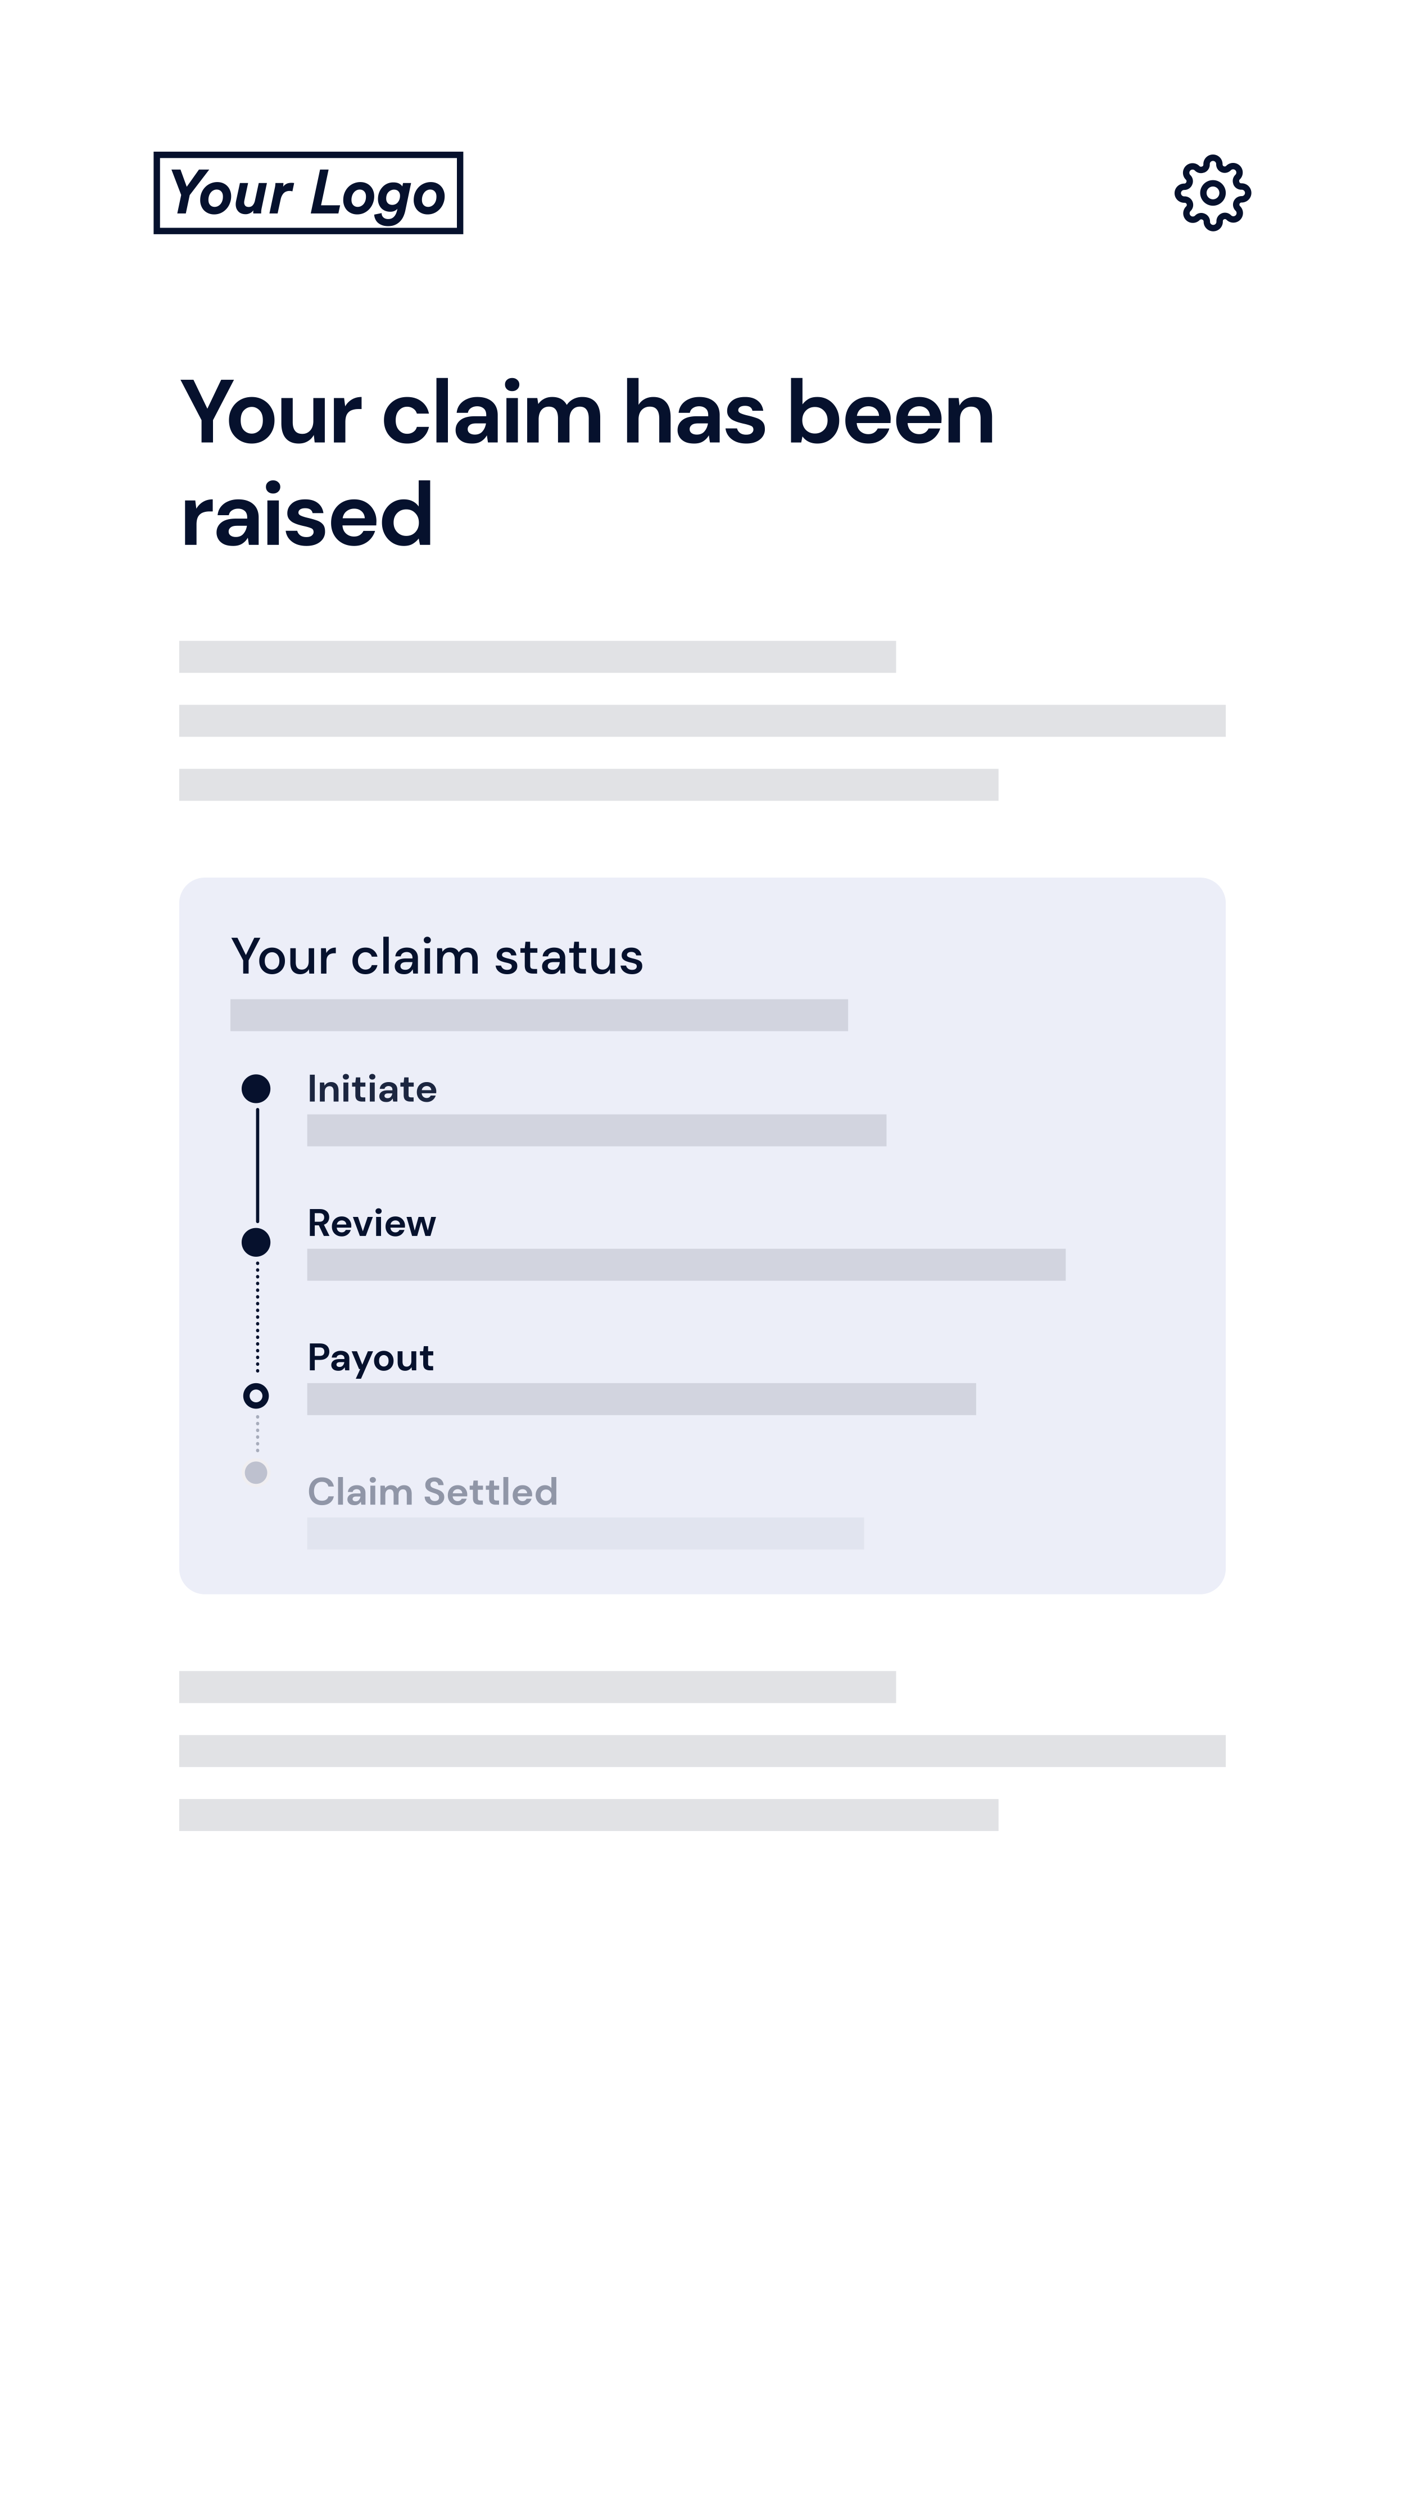
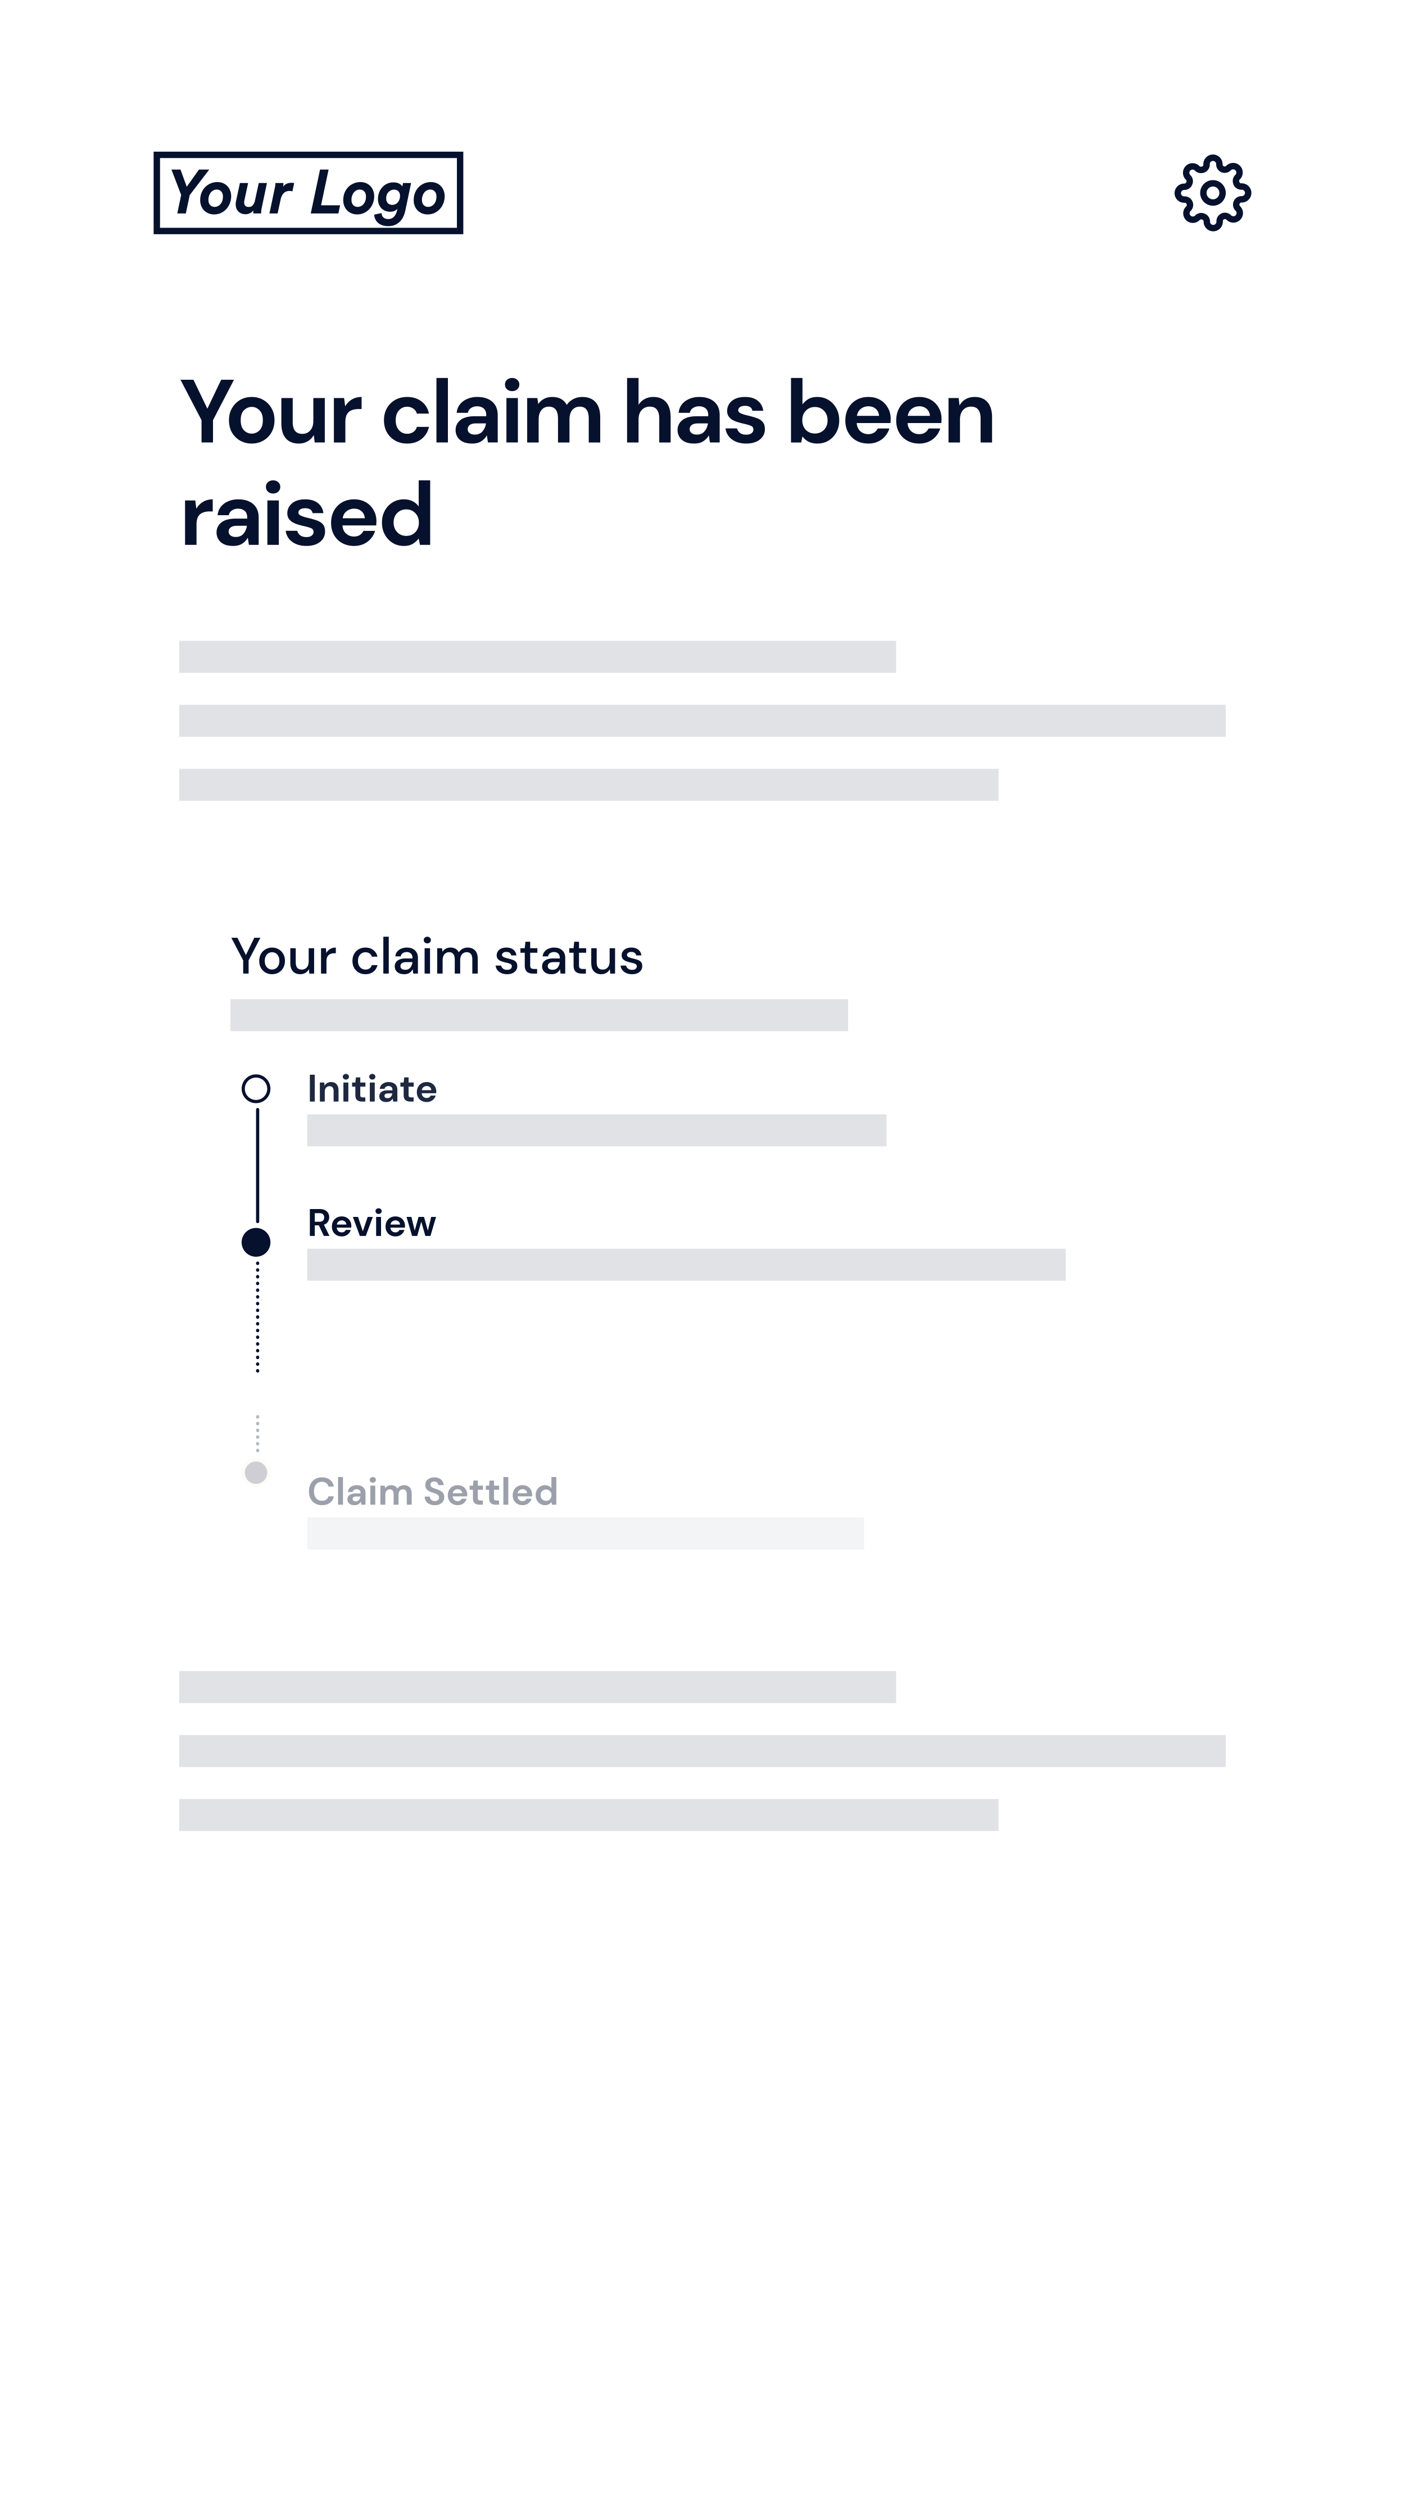
<svg xmlns="http://www.w3.org/2000/svg" width="439" height="781" fill="none">
  <g filter="url(#a)">
    <g clip-path="url(#b)">
      <rect width="391" height="732" x="24" y="20.297" fill="#fff" rx="24" />
      <path fill="#fff" d="M32 28.297h375v56H32z" />
      <path stroke="#06112D" stroke-width="2" d="M49 44.398h94.762v23.803H49z" />
      <path fill="#06112D" d="M53.57 49h2.826l1.954 5.38L62.163 49h3.212l-6.096 7.973-1.219 5.748h-2.67l1.219-5.786L53.57 49zm14.13 6.25a2.13 2.13 0 0 0-1.026.252c-.31.155-.58.381-.813.678a3.108 3.108 0 0 0-.542 1.025 3.956 3.956 0 0 0-.193 1.258c0 .697.18 1.239.542 1.626.36.387.832.58 1.412.58.297 0 .6-.064.91-.193a2.68 2.68 0 0 0 .832-.6 3.2 3.2 0 0 0 .6-1.006c.155-.413.232-.89.232-1.432 0-.697-.18-1.233-.542-1.607-.348-.387-.819-.58-1.412-.58zm4.528 2.09a5.88 5.88 0 0 1-.406 2.188 5.458 5.458 0 0 1-1.103 1.8 5.234 5.234 0 0 1-1.684 1.238 5.032 5.032 0 0 1-2.129.445 4.524 4.524 0 0 1-1.8-.348c-.541-.232-1-.542-1.374-.93-.374-.4-.664-.87-.87-1.412a4.85 4.85 0 0 1-.31-1.742c0-.838.135-1.606.406-2.303a5.485 5.485 0 0 1 1.142-1.78 5.128 5.128 0 0 1 1.703-1.161 5.221 5.221 0 0 1 2.09-.426c.671 0 1.277.116 1.82.349.541.232.993.548 1.354.948.374.387.658.851.852 1.393.206.542.31 1.123.31 1.742zm5.295-4.14-1.103 5.147c-.09.4-.136.703-.136.91 0 .425.116.774.349 1.045.232.258.593.387 1.083.387.542 0 .968-.187 1.278-.561.322-.387.541-.852.658-1.394l1.2-5.535h2.554l-1.587 7.587c-.077.348-.135.664-.174.948-.026.27-.039.529-.039.774v.213h-2.458a1.087 1.087 0 0 1-.019-.213v-.426c0-.09.006-.206.02-.348-.259.4-.613.703-1.065.91-.439.206-.877.31-1.316.31-.503 0-.955-.078-1.355-.233a2.579 2.579 0 0 1-.967-.658 3.072 3.072 0 0 1-.6-.987 3.777 3.777 0 0 1-.194-1.239c0-.18.013-.374.039-.58.026-.207.078-.484.155-.832l1.122-5.225h2.555zm13.844 2.612a5.944 5.944 0 0 0-.464-.097 2.794 2.794 0 0 0-1.316.097c-.284.077-.549.22-.794.426-.232.193-.445.464-.638.813-.194.335-.349.76-.465 1.277l-.948 4.393h-2.555l1.665-7.896c.103-.452.161-.82.174-1.103.026-.284.039-.458.039-.523h2.496c0 .09-.006.265-.02.523a3.221 3.221 0 0 1-.096.658 3.055 3.055 0 0 1 1.006-.89c.413-.233.962-.349 1.645-.349.168 0 .316.007.445.02.142.013.265.032.368.058l-.542 2.593zm5.732 6.908L100 49h2.671l-2.361 11.166h5.961l-.542 2.555h-8.632zm15.296-7.47c-.374 0-.716.085-1.025.252-.31.155-.581.381-.813.678a3.112 3.112 0 0 0-.542 1.025 3.956 3.956 0 0 0-.194 1.258c0 .697.181 1.239.542 1.626.362.387.833.58 1.413.58.297 0 .6-.064.91-.193a2.69 2.69 0 0 0 .832-.6 3.2 3.2 0 0 0 .6-1.006c.155-.413.232-.89.232-1.432 0-.697-.181-1.233-.542-1.607-.348-.387-.819-.58-1.413-.58zm4.529 2.09a5.88 5.88 0 0 1-.407 2.188 5.448 5.448 0 0 1-1.103 1.8 5.227 5.227 0 0 1-1.683 1.238 5.033 5.033 0 0 1-2.129.445 4.525 4.525 0 0 1-1.8-.348c-.542-.232-1-.542-1.374-.93-.374-.4-.664-.87-.871-1.412a4.86 4.86 0 0 1-.309-1.742c0-.838.135-1.606.406-2.303a5.476 5.476 0 0 1 1.142-1.78 5.125 5.125 0 0 1 1.703-1.161 5.219 5.219 0 0 1 2.09-.426c.671 0 1.277.116 1.819.349.542.232.993.548 1.355.948.374.387.658.851.851 1.393.207.542.31 1.123.31 1.742zm8.062-.193c0-.529-.161-.974-.484-1.335-.322-.361-.78-.542-1.374-.542-.348 0-.671.071-.968.213-.296.13-.561.316-.793.561a2.534 2.534 0 0 0-.523.871 3.66 3.66 0 0 0-.174 1.161c0 .58.168 1.052.503 1.413.336.361.807.542 1.413.542.323 0 .632-.065.929-.194.297-.129.548-.316.755-.56a3.02 3.02 0 0 0 .522-.91c.129-.362.194-.768.194-1.22zm-5.748 5.458c0 .245.039.477.116.696.091.233.22.433.387.6.168.168.381.303.639.407.258.103.561.155.91.155.735 0 1.322-.226 1.761-.678.451-.438.78-1.077.987-1.916l.154-.638c-.18.245-.464.464-.851.658-.387.193-.852.29-1.393.29a4.246 4.246 0 0 1-1.607-.29 3.726 3.726 0 0 1-1.219-.833 4.004 4.004 0 0 1-.755-1.257c-.18-.478-.271-1-.271-1.568 0-.722.117-1.4.349-2.032a5.12 5.12 0 0 1 1.006-1.664 4.62 4.62 0 0 1 1.51-1.123 4.6 4.6 0 0 1 1.935-.406c.761 0 1.374.129 1.838.387.465.258.787.555.968.89l.232-1.084h2.516l-1.819 8.69a8.808 8.808 0 0 1-.619 1.838 5.327 5.327 0 0 1-1.065 1.529 4.9 4.9 0 0 1-1.567 1.045c-.607.258-1.31.387-2.11.387-.735 0-1.38-.11-1.935-.329a3.952 3.952 0 0 1-1.355-.832 3.357 3.357 0 0 1-.774-1.18 3.259 3.259 0 0 1-.271-1.278l2.303-.464zm15.174-7.355c-.374 0-.716.085-1.025.252-.31.155-.581.381-.813.678a3.112 3.112 0 0 0-.542 1.025 3.956 3.956 0 0 0-.193 1.258c0 .697.18 1.239.541 1.626.362.387.833.58 1.413.58.297 0 .6-.064.91-.193a2.69 2.69 0 0 0 .832-.6 3.2 3.2 0 0 0 .6-1.006c.155-.413.232-.89.232-1.432 0-.697-.181-1.233-.542-1.607-.348-.387-.819-.58-1.413-.58zm4.529 2.09a5.9 5.9 0 0 1-.406 2.188 5.467 5.467 0 0 1-1.104 1.8 5.227 5.227 0 0 1-1.683 1.238 5.033 5.033 0 0 1-2.129.445 4.525 4.525 0 0 1-1.8-.348c-.542-.232-1-.542-1.374-.93-.374-.4-.664-.87-.871-1.412a4.86 4.86 0 0 1-.309-1.742c0-.838.135-1.606.406-2.303a5.492 5.492 0 0 1 1.142-1.78 5.125 5.125 0 0 1 1.703-1.161 5.222 5.222 0 0 1 2.09-.426c.671 0 1.277.116 1.819.349a3.82 3.82 0 0 1 1.355.948c.374.387.658.851.851 1.393.207.542.31 1.123.31 1.742z" />
      <g fill="#06112D" fill-rule="evenodd" clip-path="url(#c)" clip-rule="evenodd">
        <path d="M379 54.297a2 2 0 1 0 0 4 2 2 0 0 0 0-4zm-4 2a4 4 0 1 1 8 0 4 4 0 0 1-8 0z" />
        <path d="M379 46.297a.999.999 0 0 0-1 1v.174a2.645 2.645 0 0 1-1.606 2.425c-.085.036-.174.06-.264.072a2.65 2.65 0 0 1-2.729-.606l-.008-.008-.06-.06a1.01 1.01 0 0 0-.708-.294 1 1 0 0 0-.707.294h-.001a.993.993 0 0 0-.294.708.995.995 0 0 0 .294.708l.068.068a2.656 2.656 0 0 1 .542 2.894 2.646 2.646 0 0 1-2.414 1.705H370a.999.999 0 1 0 0 2h.174a2.65 2.65 0 0 1 2.423 1.601 2.652 2.652 0 0 1-.532 2.918l-.008.008-.06.06a.996.996 0 0 0-.217 1.09c.05.122.124.232.217.325l.001.001a.993.993 0 0 0 1.09.217.993.993 0 0 0 .324-.217l.069-.068a2.647 2.647 0 0 1 2.894-.543 2.652 2.652 0 0 1 1.705 2.414v.114a.998.998 0 0 0 1.707.707.998.998 0 0 0 .293-.707v-.174a2.645 2.645 0 0 1 1.601-2.423 2.651 2.651 0 0 1 2.918.532l.008.008.06.06a1.01 1.01 0 0 0 .708.293 1 1 0 0 0 .708-.293.995.995 0 0 0 .217-1.091.993.993 0 0 0-.217-.325l-.068-.068a2.656 2.656 0 0 1-.532-2.918 2.653 2.653 0 0 1 2.423-1.601H388a1 1 0 1 0 0-2h-.174a2.651 2.651 0 0 1-2.425-1.606 1.015 1.015 0 0 1-.073-.265 2.652 2.652 0 0 1 .607-2.728l.008-.008.06-.06a.996.996 0 0 0 .217-1.091.993.993 0 0 0-.217-.325h-.001a.994.994 0 0 0-1.09-.218c-.121.05-.232.125-.325.218l-.068.068a2.647 2.647 0 0 1-2.918.532A2.646 2.646 0 0 1 380 47.39v-.094a.998.998 0 0 0-1-1zm7.4 13 .915.404a.647.647 0 0 0 .127.713l.055.055a3.015 3.015 0 0 1 .88 2.123 3 3 0 0 1-.88 2.122l-.707-.707.708.707a3.008 3.008 0 0 1-2.123.88 3.002 3.002 0 0 1-2.122-.88l-.055-.055a.651.651 0 0 0-.714-.127l-.01.004a.647.647 0 0 0-.394.593v.168a2.999 2.999 0 0 1-5.121 2.121 2.999 2.999 0 0 1-.879-2.121v-.076a.653.653 0 0 0-.425-.586 1.21 1.21 0 0 1-.059-.023.65.65 0 0 0-.714.127l-.055.055s.001 0 0 0a2.995 2.995 0 0 1-3.271.65 3.007 3.007 0 0 1-1.853-2.772 3 3 0 0 1 .88-2.123l.055-.054a.653.653 0 0 0 .127-.714l-.004-.01a.65.65 0 0 0-.594-.394H370a2.998 2.998 0 0 1-3-3 2.999 2.999 0 0 1 3-3h.076a.653.653 0 0 0 .585-.425l.024-.059a.647.647 0 0 0-.127-.714l-.055-.055a2.999 2.999 0 0 1 0-4.244 2.992 2.992 0 0 1 2.122-.88 3 3 0 0 1 2.122.88l.055.055a.651.651 0 0 0 .714.127c.064-.028.131-.05.199-.064a.647.647 0 0 0 .285-.534v-.167a2.999 2.999 0 0 1 5.121-2.121c.563.562.879 1.325.879 2.12v.088a.65.65 0 0 0 .394.594l.01.004a.649.649 0 0 0 .714-.127l.054-.055a3.007 3.007 0 0 1 3.272-.651 2.996 2.996 0 0 1 .973 4.895l-.055.055a.652.652 0 0 0-.127.714 1 1 0 0 1 .064.199.643.643 0 0 0 .534.285H388a2.997 2.997 0 0 1 3 3 2.999 2.999 0 0 1-3 3h-.087a.648.648 0 0 0-.594.394l-.919-.394z" />
      </g>
      <path fill="#06112D" d="M62.972 134.297v-6.972l-6.58-12.628h4.06l4.34 9.044 4.312-9.044h4.004l-6.552 12.628v6.972h-3.584zm15.684.336c-1.344 0-2.558-.308-3.64-.924a6.948 6.948 0 0 1-2.548-2.548c-.616-1.101-.924-2.371-.924-3.808 0-1.437.317-2.697.952-3.78a6.892 6.892 0 0 1 2.548-2.576c1.082-.616 2.296-.924 3.64-.924 1.325 0 2.52.308 3.584.924a6.63 6.63 0 0 1 2.548 2.576c.634 1.083.952 2.343.952 3.78 0 1.437-.318 2.707-.952 3.808a6.68 6.68 0 0 1-2.548 2.548c-1.083.616-2.287.924-3.612.924zm0-3.108c.933 0 1.745-.345 2.436-1.036.69-.709 1.036-1.755 1.036-3.136 0-1.381-.346-2.417-1.036-3.108-.69-.709-1.494-1.064-2.408-1.064-.952 0-1.774.355-2.464 1.064-.672.691-1.008 1.727-1.008 3.108s.336 2.427 1.008 3.136c.69.691 1.502 1.036 2.436 1.036zm14.684 3.108c-1.736 0-3.08-.541-4.032-1.624-.933-1.083-1.4-2.669-1.4-4.76v-7.84h3.556v7.504c0 1.195.243 2.109.728 2.744.486.635 1.25.952 2.296.952.99 0 1.802-.355 2.436-1.064.653-.709.98-1.699.98-2.968v-7.168h3.584v13.888h-3.164l-.28-2.352a4.856 4.856 0 0 1-1.876 1.96c-.803.485-1.745.728-2.828.728zm10.987-.336v-13.888h3.192l.336 2.604a5.746 5.746 0 0 1 2.044-2.128c.878-.541 1.904-.812 3.08-.812v3.78h-1.008c-.784 0-1.484.121-2.1.364-.616.243-1.101.663-1.456 1.26-.336.597-.504 1.428-.504 2.492v6.328h-3.584zm22.898.336c-1.419 0-2.67-.308-3.752-.924a6.822 6.822 0 0 1-2.576-2.576c-.616-1.101-.924-2.361-.924-3.78 0-1.419.308-2.679.924-3.78a6.822 6.822 0 0 1 2.576-2.576c1.082-.616 2.333-.924 3.752-.924 1.773 0 3.266.467 4.48 1.4 1.213.915 1.988 2.184 2.324 3.808h-3.78c-.187-.672-.56-1.195-1.12-1.568-.542-.392-1.186-.588-1.932-.588-.99 0-1.83.373-2.52 1.12-.691.747-1.036 1.783-1.036 3.108 0 1.325.345 2.361 1.036 3.108.69.747 1.53 1.12 2.52 1.12.746 0 1.39-.187 1.932-.56.56-.373.933-.905 1.12-1.596h3.78c-.336 1.568-1.111 2.828-2.324 3.78-1.214.952-2.707 1.428-4.48 1.428zm9.145-.336v-20.16h3.584v20.16h-3.584zm11.194.336c-1.195 0-2.175-.187-2.94-.56-.765-.392-1.335-.905-1.708-1.54a4.07 4.07 0 0 1-.56-2.1c0-1.288.504-2.333 1.512-3.136 1.008-.803 2.52-1.204 4.536-1.204h3.528v-.336c0-.952-.271-1.652-.812-2.1-.541-.448-1.213-.672-2.016-.672-.728 0-1.363.177-1.904.532-.541.336-.877.84-1.008 1.512h-3.5c.093-1.008.429-1.885 1.008-2.632.597-.747 1.363-1.316 2.296-1.708.933-.411 1.979-.616 3.136-.616 1.979 0 3.537.495 4.676 1.484 1.139.989 1.708 2.389 1.708 4.2v8.54h-3.052l-.336-2.24a5.13 5.13 0 0 1-1.736 1.848c-.728.485-1.671.728-2.828.728zm.812-2.8c1.027 0 1.82-.336 2.38-1.008.579-.672.943-1.503 1.092-2.492h-3.052c-.952 0-1.633.177-2.044.532-.411.336-.616.756-.616 1.26 0 .541.205.961.616 1.26.411.299.952.448 1.624.448zm11.652-13.58c-.653 0-1.195-.196-1.624-.588-.411-.392-.616-.887-.616-1.484s.205-1.083.616-1.456c.429-.392.971-.588 1.624-.588.653 0 1.185.196 1.596.588.429.373.644.859.644 1.456s-.215 1.092-.644 1.484c-.411.392-.943.588-1.596.588zm-1.792 16.044v-13.888h3.584v13.888h-3.584zm6.485 0v-13.888h3.164l.308 1.876a4.844 4.844 0 0 1 1.764-1.596c.747-.411 1.605-.616 2.576-.616 2.147 0 3.668.831 4.564 2.492a5.426 5.426 0 0 1 2.016-1.82 5.963 5.963 0 0 1 2.8-.672c1.811 0 3.201.541 4.172 1.624.971 1.083 1.456 2.669 1.456 4.76v7.84h-3.584v-7.504c0-1.195-.233-2.109-.7-2.744-.448-.635-1.148-.952-2.1-.952-.971 0-1.755.355-2.352 1.064-.579.709-.868 1.699-.868 2.968v7.168h-3.584v-7.504c0-1.195-.233-2.109-.7-2.744-.467-.635-1.185-.952-2.156-.952-.952 0-1.727.355-2.324 1.064-.579.709-.868 1.699-.868 2.968v7.168h-3.584zm31.214 0v-20.16h3.584v8.4a4.944 4.944 0 0 1 1.876-1.792c.803-.448 1.718-.672 2.744-.672 1.718 0 3.043.541 3.976 1.624.952 1.083 1.428 2.669 1.428 4.76v7.84h-3.556v-7.504c0-1.195-.242-2.109-.728-2.744-.466-.635-1.213-.952-2.24-.952-1.008 0-1.848.355-2.52 1.064-.653.709-.98 1.699-.98 2.968v7.168h-3.584zm20.984.336c-1.195 0-2.175-.187-2.94-.56-.766-.392-1.335-.905-1.708-1.54a4.061 4.061 0 0 1-.56-2.1c0-1.288.504-2.333 1.512-3.136 1.008-.803 2.52-1.204 4.536-1.204h3.528v-.336c0-.952-.271-1.652-.812-2.1-.542-.448-1.214-.672-2.016-.672-.728 0-1.363.177-1.904.532-.542.336-.878.84-1.008 1.512h-3.5c.093-1.008.429-1.885 1.008-2.632.597-.747 1.362-1.316 2.296-1.708.933-.411 1.978-.616 3.136-.616 1.978 0 3.537.495 4.676 1.484 1.138.989 1.708 2.389 1.708 4.2v8.54h-3.052l-.336-2.24a5.138 5.138 0 0 1-1.736 1.848c-.728.485-1.671.728-2.828.728zm.812-2.8c1.026 0 1.82-.336 2.38-1.008.578-.672.942-1.503 1.092-2.492h-3.052c-.952 0-1.634.177-2.044.532-.411.336-.616.756-.616 1.26 0 .541.205.961.616 1.26.41.299.952.448 1.624.448zm15.46 2.8c-1.232 0-2.315-.196-3.248-.588-.934-.411-1.68-.971-2.24-1.68a4.823 4.823 0 0 1-1.008-2.464h3.612c.112.541.41 1.008.896 1.4.504.373 1.148.56 1.932.56s1.353-.159 1.708-.476c.373-.317.56-.681.56-1.092 0-.597-.262-.999-.784-1.204-.523-.224-1.251-.439-2.184-.644a23.778 23.778 0 0 1-1.82-.476 9.351 9.351 0 0 1-1.708-.7 3.958 3.958 0 0 1-1.232-1.12c-.318-.467-.476-1.036-.476-1.708 0-1.232.485-2.268 1.456-3.108.989-.84 2.37-1.26 4.144-1.26 1.642 0 2.949.383 3.92 1.148.989.765 1.577 1.82 1.764 3.164h-3.388c-.206-1.027-.98-1.54-2.324-1.54-.672 0-1.195.131-1.568.392-.355.261-.532.588-.532.98 0 .411.27.737.812.98.541.243 1.26.467 2.156.672.97.224 1.857.476 2.66.756.821.261 1.474.663 1.96 1.204.485.523.728 1.279.728 2.268a3.909 3.909 0 0 1-.672 2.324c-.467.691-1.139 1.232-2.016 1.624-.878.392-1.914.588-3.108.588zm22.195 0c-1.046 0-1.96-.196-2.744-.588a4.946 4.946 0 0 1-1.904-1.652l-.392 1.904h-3.192v-20.16h3.584v8.26c.448-.616 1.036-1.157 1.764-1.624.746-.467 1.708-.7 2.884-.7 1.306 0 2.473.317 3.5.952 1.026.635 1.838 1.503 2.436 2.604.597 1.101.896 2.352.896 3.752s-.299 2.651-.896 3.752a6.887 6.887 0 0 1-2.436 2.576c-1.027.616-2.194.924-3.5.924zm-.756-3.136c1.138 0 2.081-.383 2.828-1.148.746-.765 1.12-1.755 1.12-2.968s-.374-2.212-1.12-2.996c-.747-.784-1.69-1.176-2.828-1.176-1.158 0-2.11.392-2.856 1.176-.728.765-1.092 1.755-1.092 2.968s.364 2.212 1.092 2.996c.746.765 1.698 1.148 2.856 1.148zm16.697 3.136c-1.4 0-2.641-.299-3.724-.896a6.485 6.485 0 0 1-2.548-2.52c-.616-1.083-.924-2.333-.924-3.752 0-1.437.299-2.716.896-3.836.616-1.12 1.456-1.988 2.52-2.604 1.083-.635 2.352-.952 3.808-.952 1.363 0 2.567.299 3.612.896a6.3 6.3 0 0 1 2.436 2.464c.598 1.027.896 2.175.896 3.444 0 .205-.009.42-.028.644 0 .224-.009.457-.028.7h-10.556c.075 1.083.448 1.932 1.12 2.548.691.616 1.522.924 2.492.924.728 0 1.335-.159 1.82-.476a3.09 3.09 0 0 0 1.12-1.288h3.64c-.261.877-.7 1.68-1.316 2.408a6.332 6.332 0 0 1-2.24 1.68c-.877.411-1.876.616-2.996.616zm.028-11.648c-.877 0-1.652.252-2.324.756-.672.485-1.101 1.232-1.288 2.24h6.916c-.056-.915-.392-1.643-1.008-2.184-.616-.541-1.381-.812-2.296-.812zm15.867 11.648c-1.4 0-2.642-.299-3.724-.896a6.478 6.478 0 0 1-2.548-2.52c-.616-1.083-.924-2.333-.924-3.752 0-1.437.298-2.716.896-3.836.616-1.12 1.456-1.988 2.52-2.604 1.082-.635 2.352-.952 3.808-.952 1.362 0 2.566.299 3.612.896a6.312 6.312 0 0 1 2.436 2.464c.597 1.027.896 2.175.896 3.444 0 .205-.01.42-.028.644 0 .224-.01.457-.028.7h-10.556c.074 1.083.448 1.932 1.12 2.548.69.616 1.521.924 2.492.924.728 0 1.334-.159 1.82-.476a3.097 3.097 0 0 0 1.12-1.288h3.64a6.64 6.64 0 0 1-1.316 2.408 6.34 6.34 0 0 1-2.24 1.68c-.878.411-1.876.616-2.996.616zm.028-11.648c-.878 0-1.652.252-2.324.756-.672.485-1.102 1.232-1.288 2.24h6.916c-.056-.915-.392-1.643-1.008-2.184-.616-.541-1.382-.812-2.296-.812zm9.118 11.312v-13.888h3.164l.28 2.352a4.907 4.907 0 0 1 1.848-1.96c.821-.485 1.783-.728 2.884-.728 1.717 0 3.052.541 4.004 1.624.952 1.083 1.428 2.669 1.428 4.76v7.84h-3.584v-7.504c0-1.195-.243-2.109-.728-2.744-.485-.635-1.241-.952-2.268-.952-1.008 0-1.839.355-2.492 1.064-.635.709-.952 1.699-.952 2.968v7.168h-3.584zm-238.548 32v-13.888h3.192l.336 2.604a5.74 5.74 0 0 1 2.044-2.128c.877-.541 1.904-.812 3.08-.812v3.78h-1.008c-.784 0-1.484.121-2.1.364a2.899 2.899 0 0 0-1.456 1.26c-.336.597-.504 1.428-.504 2.492v6.328H57.82zm15.05.336c-1.195 0-2.175-.187-2.94-.56-.766-.392-1.335-.905-1.708-1.54a4.067 4.067 0 0 1-.56-2.1c0-1.288.504-2.333 1.512-3.136 1.008-.803 2.52-1.204 4.536-1.204h3.528v-.336c0-.952-.271-1.652-.812-2.1-.542-.448-1.214-.672-2.016-.672-.728 0-1.363.177-1.904.532-.542.336-.878.84-1.008 1.512h-3.5c.093-1.008.429-1.885 1.008-2.632.597-.747 1.362-1.316 2.296-1.708.933-.411 1.978-.616 3.136-.616 1.978 0 3.537.495 4.676 1.484 1.138.989 1.708 2.389 1.708 4.2v8.54H77.77l-.336-2.24a5.13 5.13 0 0 1-1.736 1.848c-.728.485-1.671.728-2.828.728zm.812-2.8c1.026 0 1.82-.336 2.38-1.008.578-.672.942-1.503 1.092-2.492h-3.052c-.952 0-1.634.177-2.044.532-.411.336-.616.756-.616 1.26 0 .541.205.961.616 1.26.41.299.952.448 1.624.448zm11.652-13.58c-.654 0-1.195-.196-1.624-.588-.41-.392-.616-.887-.616-1.484s.205-1.083.616-1.456c.43-.392.97-.588 1.624-.588.653 0 1.185.196 1.596.588.43.373.644.859.644 1.456s-.215 1.092-.644 1.484c-.41.392-.943.588-1.596.588zm-1.792 16.044v-13.888h3.584v13.888h-3.584zm12.225.336c-1.232 0-2.315-.196-3.248-.588-.934-.411-1.68-.971-2.24-1.68a4.823 4.823 0 0 1-1.008-2.464h3.612c.112.541.41 1.008.896 1.4.504.373 1.148.56 1.932.56s1.353-.159 1.708-.476c.373-.317.56-.681.56-1.092 0-.597-.262-.999-.784-1.204-.523-.224-1.251-.439-2.184-.644a23.85 23.85 0 0 1-1.82-.476 9.369 9.369 0 0 1-1.708-.7 3.961 3.961 0 0 1-1.232-1.12c-.318-.467-.476-1.036-.476-1.708 0-1.232.485-2.268 1.456-3.108.989-.84 2.37-1.26 4.144-1.26 1.642 0 2.949.383 3.92 1.148.989.765 1.577 1.82 1.764 3.164h-3.388c-.206-1.027-.98-1.54-2.324-1.54-.672 0-1.195.131-1.568.392-.355.261-.532.588-.532.98 0 .411.27.737.812.98.54.243 1.26.467 2.156.672.97.224 1.857.476 2.66.756.82.261 1.474.663 1.96 1.204.485.523.728 1.279.728 2.268a3.909 3.909 0 0 1-.672 2.324c-.467.691-1.14 1.232-2.016 1.624-.878.392-1.914.588-3.108.588zm14.879 0c-1.401 0-2.642-.299-3.725-.896a6.485 6.485 0 0 1-2.548-2.52c-.616-1.083-.924-2.333-.924-3.752 0-1.437.299-2.716.896-3.836.616-1.12 1.456-1.988 2.52-2.604 1.083-.635 2.352-.952 3.808-.952 1.363 0 2.567.299 3.612.896a6.3 6.3 0 0 1 2.436 2.464c.598 1.027.896 2.175.896 3.444 0 .205-.009.42-.028.644 0 .224-.009.457-.027.7h-10.557c.075 1.083.448 1.932 1.12 2.548.691.616 1.522.924 2.492.924.728 0 1.335-.159 1.82-.476a3.1 3.1 0 0 0 1.121-1.288h3.639a6.623 6.623 0 0 1-1.315 2.408 6.335 6.335 0 0 1-2.241 1.68c-.877.411-1.875.616-2.995.616zm.027-11.648c-.877 0-1.652.252-2.324.756-.672.485-1.101 1.232-1.288 2.24h6.916c-.056-.915-.391-1.643-1.007-2.184-.617-.541-1.382-.812-2.297-.812zm15.503 11.648c-1.307 0-2.473-.317-3.5-.952a6.82 6.82 0 0 1-2.436-2.604c-.597-1.101-.896-2.352-.896-3.752s.299-2.641.896-3.724c.597-1.101 1.409-1.96 2.436-2.576 1.027-.635 2.193-.952 3.5-.952 1.045 0 1.96.196 2.744.588a4.946 4.946 0 0 1 1.904 1.652v-8.176h3.584v20.16h-3.192l-.392-1.988c-.448.616-1.045 1.157-1.792 1.624-.728.467-1.68.7-2.856.7zm.756-3.136c1.157 0 2.1-.383 2.828-1.148.747-.784 1.12-1.783 1.12-2.996s-.373-2.203-1.12-2.968c-.728-.784-1.671-1.176-2.828-1.176-1.139 0-2.081.383-2.828 1.148-.747.765-1.12 1.755-1.12 2.968s.373 2.212 1.12 2.996c.747.784 1.689 1.176 2.828 1.176z" />
      <path fill="#6A7081" d="M56 196.297h224v10H56zm0 20h327v10H56zm0 20h256v10H56z" opacity=".2" />
-       <path fill="#ECEEF8" d="M56 278.297a8 8 0 0 1 8-8h311a8 8 0 0 1 8 8v208a8 8 0 0 1-8 8H64a8 8 0 0 1-8-8v-208z" />
      <path fill="#06112D" d="M75.984 300.297v-4.128l-3.712-7.072h1.92l2.64 5.408 2.624-5.408h1.904l-3.68 7.072v4.128h-1.696zm9.019.192c-.758 0-1.44-.171-2.048-.512a3.886 3.886 0 0 1-1.424-1.456c-.352-.629-.528-1.36-.528-2.192 0-.832.176-1.557.528-2.176a3.817 3.817 0 0 1 1.456-1.456 3.982 3.982 0 0 1 2.032-.528c.757 0 1.434.176 2.032.528a3.707 3.707 0 0 1 1.44 1.456c.362.619.544 1.344.544 2.176 0 .832-.182 1.563-.544 2.192a3.85 3.85 0 0 1-1.44 1.456c-.608.341-1.29.512-2.048.512zm0-1.456c.405 0 .778-.101 1.12-.304.352-.203.634-.501.848-.896.213-.405.32-.907.32-1.504s-.107-1.093-.32-1.488a2.106 2.106 0 0 0-.832-.912 2.151 2.151 0 0 0-1.12-.304c-.406 0-.784.101-1.136.304-.342.203-.619.507-.832.912-.214.395-.32.891-.32 1.488s.106 1.099.32 1.504c.213.395.49.693.832.896a2.15 2.15 0 0 0 1.12.304zm8.794 1.456c-.96 0-1.718-.299-2.272-.896-.544-.597-.816-1.488-.816-2.672v-4.56h1.696v4.384c0 1.536.63 2.304 1.888 2.304.63 0 1.146-.224 1.552-.672.405-.448.608-1.088.608-1.92v-4.096h1.696v7.936h-1.504l-.128-1.392c-.245.491-.608.88-1.088 1.168-.47.277-1.014.416-1.632.416zm6.509-.192v-7.936h1.52l.144 1.504a3.138 3.138 0 0 1 1.152-1.232c.502-.309 1.104-.464 1.808-.464v1.776h-.464c-.469 0-.89.08-1.264.24-.362.149-.656.411-.88.784-.213.363-.32.869-.32 1.52v3.808h-1.696zm13.87.192c-.779 0-1.478-.176-2.096-.528a3.85 3.85 0 0 1-1.44-1.456c-.342-.629-.512-1.355-.512-2.176 0-.821.17-1.541.512-2.16a3.823 3.823 0 0 1 1.44-1.472c.618-.352 1.317-.528 2.096-.528.981 0 1.802.256 2.464.768.672.512 1.104 1.205 1.296 2.08h-1.776a1.674 1.674 0 0 0-.704-1.024c-.363-.245-.79-.368-1.28-.368-.416 0-.8.107-1.152.32a2.203 2.203 0 0 0-.848.912c-.214.395-.32.885-.32 1.472s.106 1.083.32 1.488c.213.395.496.699.848.912.352.213.736.32 1.152.32.49 0 .917-.123 1.28-.368.362-.245.597-.592.704-1.04h1.776c-.182.853-.608 1.541-1.28 2.064-.672.523-1.499.784-2.48.784zm5.599-.192v-11.52h1.696v11.52h-1.696zm6.532.192c-.672 0-1.227-.112-1.664-.336-.437-.224-.763-.517-.976-.88a2.413 2.413 0 0 1-.32-1.216c0-.768.299-1.376.896-1.824.597-.448 1.451-.672 2.56-.672h2.08v-.144c0-.619-.171-1.083-.512-1.392-.331-.309-.763-.464-1.296-.464-.469 0-.88.117-1.232.352-.341.224-.549.56-.624 1.008h-1.696c.053-.576.245-1.067.576-1.472a3.233 3.233 0 0 1 1.28-.944 4.3 4.3 0 0 1 1.712-.336c1.109 0 1.968.293 2.576.88.608.576.912 1.365.912 2.368v4.88h-1.472l-.144-1.36a3.018 3.018 0 0 1-.976 1.104c-.427.299-.987.448-1.68.448zm.336-1.376c.459 0 .843-.107 1.152-.32.32-.224.565-.517.736-.88.181-.363.293-.763.336-1.2h-1.888c-.672 0-1.152.117-1.44.352a1.107 1.107 0 0 0-.416.88c0 .363.133.651.4.864.277.203.651.304 1.12.304zm6.873-8.256c-.32 0-.586-.096-.8-.288a1.024 1.024 0 0 1-.304-.752c0-.299.102-.544.304-.736.214-.203.48-.304.8-.304.32 0 .582.101.784.304.214.192.32.437.32.736a.993.993 0 0 1-.32.752c-.202.192-.464.288-.784.288zm-.848 9.44v-7.936h1.696v7.936h-1.696zm3.935 0v-7.936h1.504l.144 1.12a2.81 2.81 0 0 1 1.008-.96c.427-.235.918-.352 1.472-.352 1.259 0 2.134.496 2.624 1.488a3.134 3.134 0 0 1 1.152-1.088 3.264 3.264 0 0 1 1.584-.4c.992 0 1.771.299 2.336.896.566.597.848 1.488.848 2.672v4.56h-1.696v-4.384c0-1.536-.586-2.304-1.76-2.304-.597 0-1.088.224-1.472.672-.373.448-.56 1.088-.56 1.92v4.096h-1.696v-4.384c0-1.536-.592-2.304-1.776-2.304-.586 0-1.072.224-1.456.672-.373.448-.56 1.088-.56 1.92v4.096h-1.696zm21.856.192c-1.003 0-1.83-.245-2.48-.736a2.755 2.755 0 0 1-1.12-1.952h1.712c.085.363.288.677.608.944.32.256.741.384 1.264.384.512 0 .885-.107 1.12-.32.234-.213.352-.459.352-.736 0-.405-.166-.677-.496-.816-.32-.149-.768-.283-1.344-.4a10.594 10.594 0 0 1-1.344-.384 3.088 3.088 0 0 1-1.104-.672c-.288-.299-.432-.699-.432-1.2 0-.693.266-1.269.8-1.728.533-.469 1.28-.704 2.24-.704.885 0 1.6.213 2.144.64.554.427.88 1.029.976 1.808h-1.632a1.17 1.17 0 0 0-.48-.8c-.256-.192-.603-.288-1.04-.288-.427 0-.758.091-.992.272a.793.793 0 0 0-.352.672c0 .277.16.496.48.656.33.16.762.304 1.296.432a12.09 12.09 0 0 1 1.472.416c.458.149.826.373 1.104.672.277.299.416.736.416 1.312.01.725-.272 1.328-.848 1.808-.566.48-1.339.72-2.32.72zm8.05-.192c-.778 0-1.397-.187-1.856-.56-.458-.384-.688-1.061-.688-2.032v-3.92h-1.36v-1.424h1.36l.208-2.016h1.488v2.016h2.24v1.424h-2.24v3.92c0 .437.091.741.272.912.192.16.518.24.976.24h.912v1.44h-1.312zm5.829.192c-.672 0-1.227-.112-1.664-.336-.437-.224-.763-.517-.976-.88a2.413 2.413 0 0 1-.32-1.216c0-.768.299-1.376.896-1.824.597-.448 1.451-.672 2.56-.672h2.08v-.144c0-.619-.171-1.083-.512-1.392-.331-.309-.763-.464-1.296-.464-.469 0-.88.117-1.232.352-.341.224-.549.56-.624 1.008h-1.696c.053-.576.245-1.067.576-1.472a3.233 3.233 0 0 1 1.28-.944 4.3 4.3 0 0 1 1.712-.336c1.109 0 1.968.293 2.576.88.608.576.912 1.365.912 2.368v4.88h-1.472l-.144-1.36a3.018 3.018 0 0 1-.976 1.104c-.427.299-.987.448-1.68.448zm.336-1.376c.459 0 .843-.107 1.152-.32.32-.224.565-.517.736-.88.181-.363.293-.763.336-1.2h-1.888c-.672 0-1.152.117-1.44.352a1.107 1.107 0 0 0-.416.88c0 .363.133.651.4.864.277.203.651.304 1.12.304zm9.085 1.184c-.778 0-1.397-.187-1.856-.56-.458-.384-.688-1.061-.688-2.032v-3.92h-1.36v-1.424h1.36l.208-2.016h1.488v2.016h2.24v1.424h-2.24v3.92c0 .437.091.741.272.912.192.16.518.24.976.24h.912v1.44h-1.312zm6.069.192c-.96 0-1.717-.299-2.272-.896-.544-.597-.816-1.488-.816-2.672v-4.56h1.696v4.384c0 1.536.629 2.304 1.888 2.304.629 0 1.147-.224 1.552-.672.405-.448.608-1.088.608-1.92v-4.096h1.696v7.936h-1.504l-.128-1.392c-.245.491-.608.88-1.088 1.168-.469.277-1.013.416-1.632.416zm9.678 0c-1.003 0-1.83-.245-2.48-.736a2.755 2.755 0 0 1-1.12-1.952h1.712c.085.363.288.677.608.944.32.256.741.384 1.264.384.512 0 .885-.107 1.12-.32.234-.213.352-.459.352-.736 0-.405-.166-.677-.496-.816-.32-.149-.768-.283-1.344-.4a10.594 10.594 0 0 1-1.344-.384 3.088 3.088 0 0 1-1.104-.672c-.288-.299-.432-.699-.432-1.2 0-.693.266-1.269.8-1.728.533-.469 1.28-.704 2.24-.704.885 0 1.6.213 2.144.64.554.427.88 1.029.976 1.808h-1.632a1.17 1.17 0 0 0-.48-.8c-.256-.192-.603-.288-1.04-.288-.427 0-.758.091-.992.272a.793.793 0 0 0-.352.672c0 .277.16.496.48.656.33.16.762.304 1.296.432a12.09 12.09 0 0 1 1.472.416c.458.149.826.373 1.104.672.277.299.416.736.416 1.312.01.725-.272 1.328-.848 1.808-.566.48-1.339.72-2.32.72z" />
      <path fill="#6A7081" d="M72 308.297h193v10H72z" opacity=".2" />
-       <circle cx="4" cy="4" r="4" fill="#06112D" transform="matrix(1 0 0 -1 76 340.297)" />
      <circle cx="4" cy="4" r="4" stroke="#06112D" transform="matrix(1 0 0 -1 76 340.297)" />
      <path stroke="#06112D" stroke-linecap="round" d="M80.5 342.797v35" />
      <path fill="#06112D" d="M84 384.297a4 4 0 1 0-8 0 4 4 0 0 0 8 0z" />
      <path stroke="#06112D" d="M84 384.297a4 4 0 1 0-8 0 4 4 0 0 0 8 0z" />
      <path stroke="#06112D" stroke-dasharray="0.1 2" stroke-linecap="round" d="M80.5 390.797v35" />
-       <circle cx="4" cy="4" r="3" stroke="#06112D" stroke-width="2" transform="matrix(1 0 0 -1 76 436.297)" />
      <path stroke="#06112D" stroke-dasharray="0.1 2" stroke-linecap="round" d="M80.5 438.797v11" opacity=".3" />
      <g opacity=".2" transform="matrix(1 0 0 -1 76 460.297)">
        <circle cx="4" cy="4" r="4" fill="#06112D" />
        <circle cx="4" cy="4" r="4" stroke="#FDF0D8" />
      </g>
      <path fill="#06112D" d="M96.816 340.297v-8.4h1.536v8.4h-1.536zm3.128 0v-5.952h1.356l.12 1.008c.184-.352.448-.632.792-.84.352-.208.764-.312 1.236-.312.736 0 1.308.232 1.716.696.408.464.612 1.144.612 2.04v3.36h-1.536v-3.216c0-.512-.104-.904-.312-1.176-.208-.272-.532-.408-.972-.408-.432 0-.788.152-1.068.456-.272.304-.408.728-.408 1.272v3.072h-1.536zm8.129-6.876a.993.993 0 0 1-.696-.252.842.842 0 0 1-.264-.636c0-.256.088-.464.264-.624a.993.993 0 0 1 .696-.252c.28 0 .508.084.684.252.184.16.276.368.276.624a.824.824 0 0 1-.276.636c-.176.168-.404.252-.684.252zm-.768 6.876v-5.952h1.536v5.952h-1.536zm5.791 0c-.624 0-1.124-.152-1.5-.456-.376-.304-.564-.844-.564-1.62v-2.592h-1.02v-1.284h1.02l.18-1.596h1.356v1.596h1.608v1.284h-1.608v2.604c0 .288.06.488.18.6.128.104.344.156.648.156h.744v1.308h-1.044zm3.227-6.876a.993.993 0 0 1-.696-.252.842.842 0 0 1-.264-.636c0-.256.088-.464.264-.624a.993.993 0 0 1 .696-.252c.28 0 .508.084.684.252.184.16.276.368.276.624a.824.824 0 0 1-.276.636c-.176.168-.404.252-.684.252zm-.768 6.876v-5.952h1.536v5.952h-1.536zm5.191.144c-.512 0-.932-.08-1.26-.24a1.74 1.74 0 0 1-.732-.66 1.742 1.742 0 0 1-.24-.9c0-.552.216-1 .648-1.344.432-.344 1.08-.516 1.944-.516h1.512v-.144c0-.408-.116-.708-.348-.9-.232-.192-.52-.288-.864-.288-.312 0-.584.076-.816.228a.935.935 0 0 0-.432.648h-1.5c.04-.432.184-.808.432-1.128a2.45 2.45 0 0 1 .984-.732c.4-.176.848-.264 1.344-.264.848 0 1.516.212 2.004.636.488.424.732 1.024.732 1.8v3.66h-1.308l-.144-.96a2.2 2.2 0 0 1-.744.792c-.312.208-.716.312-1.212.312zm.348-1.2c.44 0 .78-.144 1.02-.432.248-.288.404-.644.468-1.068h-1.308c-.408 0-.7.076-.876.228a.67.67 0 0 0-.264.54c0 .232.088.412.264.54.176.128.408.192.696.192zm7.096 1.056c-.624 0-1.124-.152-1.5-.456-.376-.304-.564-.844-.564-1.62v-2.592h-1.02v-1.284h1.02l.18-1.596h1.356v1.596h1.608v1.284h-1.608v2.604c0 .288.06.488.18.6.128.104.344.156.648.156h.744v1.308h-1.044zm5.138.144c-.6 0-1.132-.128-1.596-.384a2.78 2.78 0 0 1-1.092-1.08c-.264-.464-.396-1-.396-1.608 0-.616.128-1.164.384-1.644.264-.48.624-.852 1.08-1.116.464-.272 1.008-.408 1.632-.408.584 0 1.1.128 1.548.384.448.256.796.608 1.044 1.056.256.44.384.932.384 1.476 0 .088-.004.18-.012.276 0 .096-.004.196-.012.3h-4.524c.032.464.192.828.48 1.092a1.55 1.55 0 0 0 1.068.396c.312 0 .572-.068.78-.204.216-.144.376-.328.48-.552h1.56c-.112.376-.3.72-.564 1.032a2.712 2.712 0 0 1-.96.72 2.995 2.995 0 0 1-1.284.264zm.012-4.992c-.376 0-.708.108-.996.324-.288.208-.472.528-.552.96h2.964c-.024-.392-.168-.704-.432-.936-.264-.232-.592-.348-.984-.348z" opacity=".9" />
      <path fill="#6A7081" d="M96 344.297h181v10H96z" opacity=".2" />
      <path fill="#06112D" d="M96.816 382.297v-8.4H99.9c.672 0 1.224.116 1.656.348.44.224.768.532.984.924.216.384.324.812.324 1.284 0 .512-.136.98-.408 1.404-.264.424-.68.732-1.248.924l1.74 3.516h-1.764l-1.56-3.312h-1.272v3.312h-1.536zm1.536-4.44h1.452c.512 0 .888-.124 1.128-.372.24-.248.36-.576.36-.984 0-.4-.12-.72-.36-.96-.232-.24-.612-.36-1.14-.36h-1.44v2.676zm8.433 4.584c-.6 0-1.132-.128-1.596-.384a2.78 2.78 0 0 1-1.092-1.08c-.264-.464-.396-1-.396-1.608 0-.616.128-1.164.384-1.644.264-.48.624-.852 1.08-1.116.464-.272 1.008-.408 1.632-.408.584 0 1.1.128 1.548.384.448.256.796.608 1.044 1.056.256.44.384.932.384 1.476 0 .088-.004.18-.012.276 0 .096-.004.196-.012.3h-4.524c.032.464.192.828.48 1.092a1.55 1.55 0 0 0 1.068.396c.312 0 .572-.068.78-.204.216-.144.376-.328.48-.552h1.56c-.112.376-.3.72-.564 1.032a2.712 2.712 0 0 1-.96.72 2.995 2.995 0 0 1-1.284.264zm.012-4.992c-.376 0-.708.108-.996.324-.288.208-.472.528-.552.96h2.964c-.024-.392-.168-.704-.432-.936-.264-.232-.592-.348-.984-.348zm5.642 4.848-2.184-5.952h1.608l1.512 4.5 1.512-4.5h1.608l-2.196 5.952h-1.86zm5.853-6.876a.993.993 0 0 1-.696-.252.842.842 0 0 1-.264-.636c0-.256.088-.464.264-.624a.993.993 0 0 1 .696-.252c.28 0 .508.084.684.252.184.16.276.368.276.624a.824.824 0 0 1-.276.636c-.176.168-.404.252-.684.252zm-.768 6.876v-5.952h1.536v5.952h-1.536zm6.031.144c-.6 0-1.132-.128-1.596-.384a2.78 2.78 0 0 1-1.092-1.08c-.264-.464-.396-1-.396-1.608 0-.616.128-1.164.384-1.644.264-.48.624-.852 1.08-1.116.464-.272 1.008-.408 1.632-.408.584 0 1.1.128 1.548.384.448.256.796.608 1.044 1.056.256.44.384.932.384 1.476 0 .088-.004.18-.012.276 0 .096-.004.196-.012.3h-4.524c.032.464.192.828.48 1.092a1.55 1.55 0 0 0 1.068.396c.312 0 .572-.068.78-.204.216-.144.376-.328.48-.552h1.56c-.112.376-.3.72-.564 1.032a2.712 2.712 0 0 1-.96.72 2.995 2.995 0 0 1-1.284.264zm.012-4.992c-.376 0-.708.108-.996.324-.288.208-.472.528-.552.96h2.964c-.024-.392-.168-.704-.432-.936-.264-.232-.592-.348-.984-.348zm5.197 4.848-1.74-5.952h1.524l1.032 4.284 1.2-4.284h1.704l1.2 4.284 1.044-4.284h1.524l-1.752 5.952h-1.596l-1.272-4.452-1.272 4.452h-1.596z" />
      <path fill="#6A7081" d="M96 386.297h237v10H96z" opacity=".2" />
-       <path fill="#06112D" d="M96.816 424.297v-8.4h3.108c.672 0 1.228.112 1.668.336.44.224.768.532.984.924.216.392.324.832.324 1.32 0 .464-.104.892-.312 1.284-.208.384-.532.696-.972.936-.44.232-1.004.348-1.692.348h-1.572v3.252h-1.536zm1.536-4.5h1.476c.536 0 .92-.116 1.152-.348.24-.24.36-.564.36-.972 0-.416-.12-.74-.36-.972-.232-.24-.616-.36-1.152-.36h-1.476v2.652zm7.394 4.644c-.512 0-.932-.08-1.26-.24a1.74 1.74 0 0 1-.732-.66 1.742 1.742 0 0 1-.24-.9c0-.552.216-1 .648-1.344.432-.344 1.08-.516 1.944-.516h1.512v-.144c0-.408-.116-.708-.348-.9-.232-.192-.52-.288-.864-.288-.312 0-.584.076-.816.228a.935.935 0 0 0-.432.648h-1.5c.04-.432.184-.808.432-1.128a2.45 2.45 0 0 1 .984-.732c.4-.176.848-.264 1.344-.264.848 0 1.516.212 2.004.636.488.424.732 1.024.732 1.8v3.66h-1.308l-.144-.96a2.2 2.2 0 0 1-.744.792c-.312.208-.716.312-1.212.312zm.348-1.2c.44 0 .78-.144 1.02-.432.248-.288.404-.644.468-1.068h-1.308c-.408 0-.7.076-.876.228a.67.67 0 0 0-.264.54c0 .232.088.412.264.54.176.128.408.192.696.192zm5.071 3.696 1.38-3.036h-.36l-2.316-5.556h1.668l1.668 4.188 1.74-4.188h1.632l-3.78 8.592h-1.632zm8.756-2.496a3.098 3.098 0 0 1-1.56-.396 2.979 2.979 0 0 1-1.092-1.092c-.264-.472-.396-1.016-.396-1.632 0-.616.136-1.156.408-1.62.272-.472.636-.84 1.092-1.104a3.098 3.098 0 0 1 1.56-.396c.568 0 1.08.132 1.536.396a2.84 2.84 0 0 1 1.092 1.104c.272.464.408 1.004.408 1.62 0 .616-.136 1.16-.408 1.632a2.864 2.864 0 0 1-1.092 1.092c-.464.264-.98.396-1.548.396zm0-1.332c.4 0 .748-.148 1.044-.444.296-.304.444-.752.444-1.344 0-.592-.148-1.036-.444-1.332-.296-.304-.64-.456-1.032-.456-.408 0-.76.152-1.056.456-.288.296-.432.74-.432 1.332 0 .592.144 1.04.432 1.344.296.296.644.444 1.044.444zm6.654 1.332c-.744 0-1.32-.232-1.728-.696-.4-.464-.6-1.144-.6-2.04v-3.36h1.524v3.216c0 .512.104.904.312 1.176.208.272.536.408.984.408.424 0 .772-.152 1.044-.456.28-.304.42-.728.42-1.272v-3.072h1.536v5.952h-1.356l-.12-1.008a2.081 2.081 0 0 1-.804.84c-.344.208-.748.312-1.212.312zm7.72-.144c-.624 0-1.124-.152-1.5-.456-.376-.304-.564-.844-.564-1.62v-2.592h-1.02v-1.284h1.02l.18-1.596h1.356v1.596h1.608v1.284h-1.608v2.604c0 .288.06.488.18.6.128.104.344.156.648.156h.744v1.308h-1.044z" />
-       <path fill="#6A7081" d="M96 428.297h209v10H96z" opacity=".2" />
      <g opacity=".4">
        <path fill="#06112D" d="M100.62 466.441c-.848 0-1.576-.18-2.184-.54a3.692 3.692 0 0 1-1.404-1.524c-.328-.656-.492-1.412-.492-2.268 0-.856.164-1.612.492-2.268a3.675 3.675 0 0 1 1.404-1.536c.608-.368 1.336-.552 2.184-.552 1.008 0 1.832.252 2.472.756.648.496 1.052 1.196 1.212 2.1h-1.692c-.104-.456-.328-.812-.672-1.068-.336-.264-.784-.396-1.344-.396-.776 0-1.384.264-1.824.792-.44.528-.66 1.252-.66 2.172 0 .92.22 1.644.66 2.172.44.52 1.048.78 1.824.78.56 0 1.008-.12 1.344-.36.344-.248.568-.588.672-1.02h1.692c-.16.864-.564 1.54-1.212 2.028-.64.488-1.464.732-2.472.732zm5.008-.144v-8.64h1.536v8.64h-1.536zm5.157.144c-.512 0-.932-.08-1.26-.24a1.74 1.74 0 0 1-.732-.66 1.742 1.742 0 0 1-.24-.9c0-.552.216-1 .648-1.344.432-.344 1.08-.516 1.944-.516h1.512v-.144c0-.408-.116-.708-.348-.9-.232-.192-.52-.288-.864-.288-.312 0-.584.076-.816.228a.935.935 0 0 0-.432.648h-1.5c.04-.432.184-.808.432-1.128a2.45 2.45 0 0 1 .984-.732c.4-.176.848-.264 1.344-.264.848 0 1.516.212 2.004.636.488.424.732 1.024.732 1.8v3.66h-1.308l-.144-.96a2.2 2.2 0 0 1-.744.792c-.312.208-.716.312-1.212.312zm.348-1.2c.44 0 .78-.144 1.02-.432.248-.288.404-.644.468-1.068h-1.308c-.408 0-.7.076-.876.228a.67.67 0 0 0-.264.54c0 .232.088.412.264.54.176.128.408.192.696.192zm5.354-5.82a.993.993 0 0 1-.696-.252.842.842 0 0 1-.264-.636c0-.256.088-.464.264-.624a.993.993 0 0 1 .696-.252c.28 0 .508.084.684.252.184.16.276.368.276.624a.824.824 0 0 1-.276.636c-.176.168-.404.252-.684.252zm-.768 6.876v-5.952h1.536v5.952h-1.536zm3.139 0v-5.952h1.356l.132.804c.192-.288.444-.516.756-.684.32-.176.688-.264 1.104-.264.92 0 1.572.356 1.956 1.068.216-.328.504-.588.864-.78a2.555 2.555 0 0 1 1.2-.288c.776 0 1.372.232 1.788.696.416.464.624 1.144.624 2.04v3.36h-1.536v-3.216c0-.512-.1-.904-.3-1.176-.192-.272-.492-.408-.9-.408-.416 0-.752.152-1.008.456-.248.304-.372.728-.372 1.272v3.072h-1.536v-3.216c0-.512-.1-.904-.3-1.176-.2-.272-.508-.408-.924-.408-.408 0-.74.152-.996.456-.248.304-.372.728-.372 1.272v3.072h-1.536zm17.002.144c-.616 0-1.16-.104-1.632-.312a2.682 2.682 0 0 1-1.116-.912c-.272-.4-.412-.884-.42-1.452h1.62c.016.392.156.724.42.996.272.264.644.396 1.116.396.408 0 .732-.096.972-.288a.98.98 0 0 0 .36-.792c0-.344-.108-.612-.324-.804-.208-.192-.488-.348-.84-.468l-1.128-.384c-.648-.224-1.144-.512-1.488-.864-.336-.352-.504-.82-.504-1.404-.008-.496.108-.92.348-1.272.248-.36.584-.636 1.008-.828.424-.2.912-.3 1.464-.3.56 0 1.052.1 1.476.3.432.2.768.48 1.008.84.248.36.38.788.396 1.284h-1.644a1.115 1.115 0 0 0-.348-.78c-.216-.232-.52-.348-.912-.348-.336-.008-.62.076-.852.252-.224.168-.336.416-.336.744 0 .28.088.504.264.672.176.16.416.296.72.408.304.112.652.232 1.044.36a7.1 7.1 0 0 1 1.14.504c.344.192.62.448.828.768.208.312.312.716.312 1.212 0 .44-.112.848-.336 1.224-.224.376-.556.68-.996.912-.44.224-.98.336-1.62.336zm7.148 0c-.6 0-1.132-.128-1.596-.384a2.78 2.78 0 0 1-1.092-1.08c-.264-.464-.396-1-.396-1.608 0-.616.128-1.164.384-1.644.264-.48.624-.852 1.08-1.116.464-.272 1.008-.408 1.632-.408.584 0 1.1.128 1.548.384.448.256.796.608 1.044 1.056.256.44.384.932.384 1.476 0 .088-.004.18-.012.276 0 .096-.004.196-.012.3h-4.524c.032.464.192.828.48 1.092a1.55 1.55 0 0 0 1.068.396c.312 0 .572-.068.78-.204.216-.144.376-.328.48-.552h1.56c-.112.376-.3.72-.564 1.032a2.712 2.712 0 0 1-.96.72 2.995 2.995 0 0 1-1.284.264zm.012-4.992c-.376 0-.708.108-.996.324-.288.208-.472.528-.552.96h2.964c-.024-.392-.168-.704-.432-.936-.264-.232-.592-.348-.984-.348zm6.814 4.848c-.624 0-1.124-.152-1.5-.456-.376-.304-.564-.844-.564-1.62v-2.592h-1.02v-1.284h1.02l.18-1.596h1.356v1.596h1.608v1.284h-1.608v2.604c0 .288.06.488.18.6.128.104.344.156.648.156h.744v1.308h-1.044zm5.051 0c-.624 0-1.124-.152-1.5-.456-.376-.304-.564-.844-.564-1.62v-2.592h-1.02v-1.284h1.02l.18-1.596h1.356v1.596h1.608v1.284h-1.608v2.604c0 .288.06.488.18.6.128.104.344.156.648.156h.744v1.308h-1.044zm2.399 0v-8.64h1.536v8.64h-1.536zm5.997.144c-.6 0-1.132-.128-1.596-.384a2.78 2.78 0 0 1-1.092-1.08c-.264-.464-.396-1-.396-1.608 0-.616.128-1.164.384-1.644.264-.48.624-.852 1.08-1.116.464-.272 1.008-.408 1.632-.408.584 0 1.1.128 1.548.384.448.256.796.608 1.044 1.056.256.44.384.932.384 1.476 0 .088-.004.18-.012.276 0 .096-.004.196-.012.3h-4.524c.032.464.192.828.48 1.092a1.55 1.55 0 0 0 1.068.396c.312 0 .572-.068.78-.204.216-.144.376-.328.48-.552h1.56c-.112.376-.3.72-.564 1.032a2.712 2.712 0 0 1-.96.72 2.995 2.995 0 0 1-1.284.264zm.012-4.992c-.376 0-.708.108-.996.324-.288.208-.472.528-.552.96h2.964c-.024-.392-.168-.704-.432-.936-.264-.232-.592-.348-.984-.348zm7.004 4.992c-.56 0-1.06-.136-1.5-.408a2.923 2.923 0 0 1-1.044-1.116c-.256-.472-.384-1.008-.384-1.608 0-.6.128-1.132.384-1.596.256-.472.604-.84 1.044-1.104.44-.272.94-.408 1.5-.408.448 0 .84.084 1.176.252.336.168.608.404.816.708v-3.504h1.536v8.64h-1.368l-.168-.852a2.706 2.706 0 0 1-.768.696c-.312.2-.72.3-1.224.3zm.324-1.344c.496 0 .9-.164 1.212-.492.32-.336.48-.764.48-1.284s-.16-.944-.48-1.272c-.312-.336-.716-.504-1.212-.504-.488 0-.892.164-1.212.492-.32.328-.48.752-.48 1.272s.16.948.48 1.284c.32.336.724.504 1.212.504z" />
        <path fill="#6A7081" d="M96 470.297h174v10H96z" opacity=".2" />
      </g>
      <path fill="#6A7081" d="M56 518.297h224v10H56zm0 20h327v10H56zm0 20h256v10H56z" opacity=".2" />
    </g>
  </g>
  <defs>
    <clipPath id="b">
      <rect width="391" height="732" x="24" y="20.297" fill="#fff" rx="24" />
    </clipPath>
    <clipPath id="c">
      <path fill="#fff" d="M367 44.297h24v24h-24z" />
    </clipPath>
    <filter id="a" width="439" height="780" x="0" y=".297" color-interpolation-filters="sRGB" filterUnits="userSpaceOnUse">
      <feFlood flood-opacity="0" result="BackgroundImageFix" />
      <feColorMatrix in="SourceAlpha" result="hardAlpha" values="0 0 0 0 0 0 0 0 0 0 0 0 0 0 0 0 0 0 127 0" />
      <feOffset dy="4" />
      <feGaussianBlur stdDeviation="12" />
      <feColorMatrix values="0 0 0 0 0 0 0 0 0 0 0 0 0 0 0 0 0 0 0.05 0" />
      <feBlend in2="BackgroundImageFix" result="effect1_dropShadow_6306_40725" />
      <feBlend in="SourceGraphic" in2="effect1_dropShadow_6306_40725" result="shape" />
    </filter>
  </defs>
</svg>